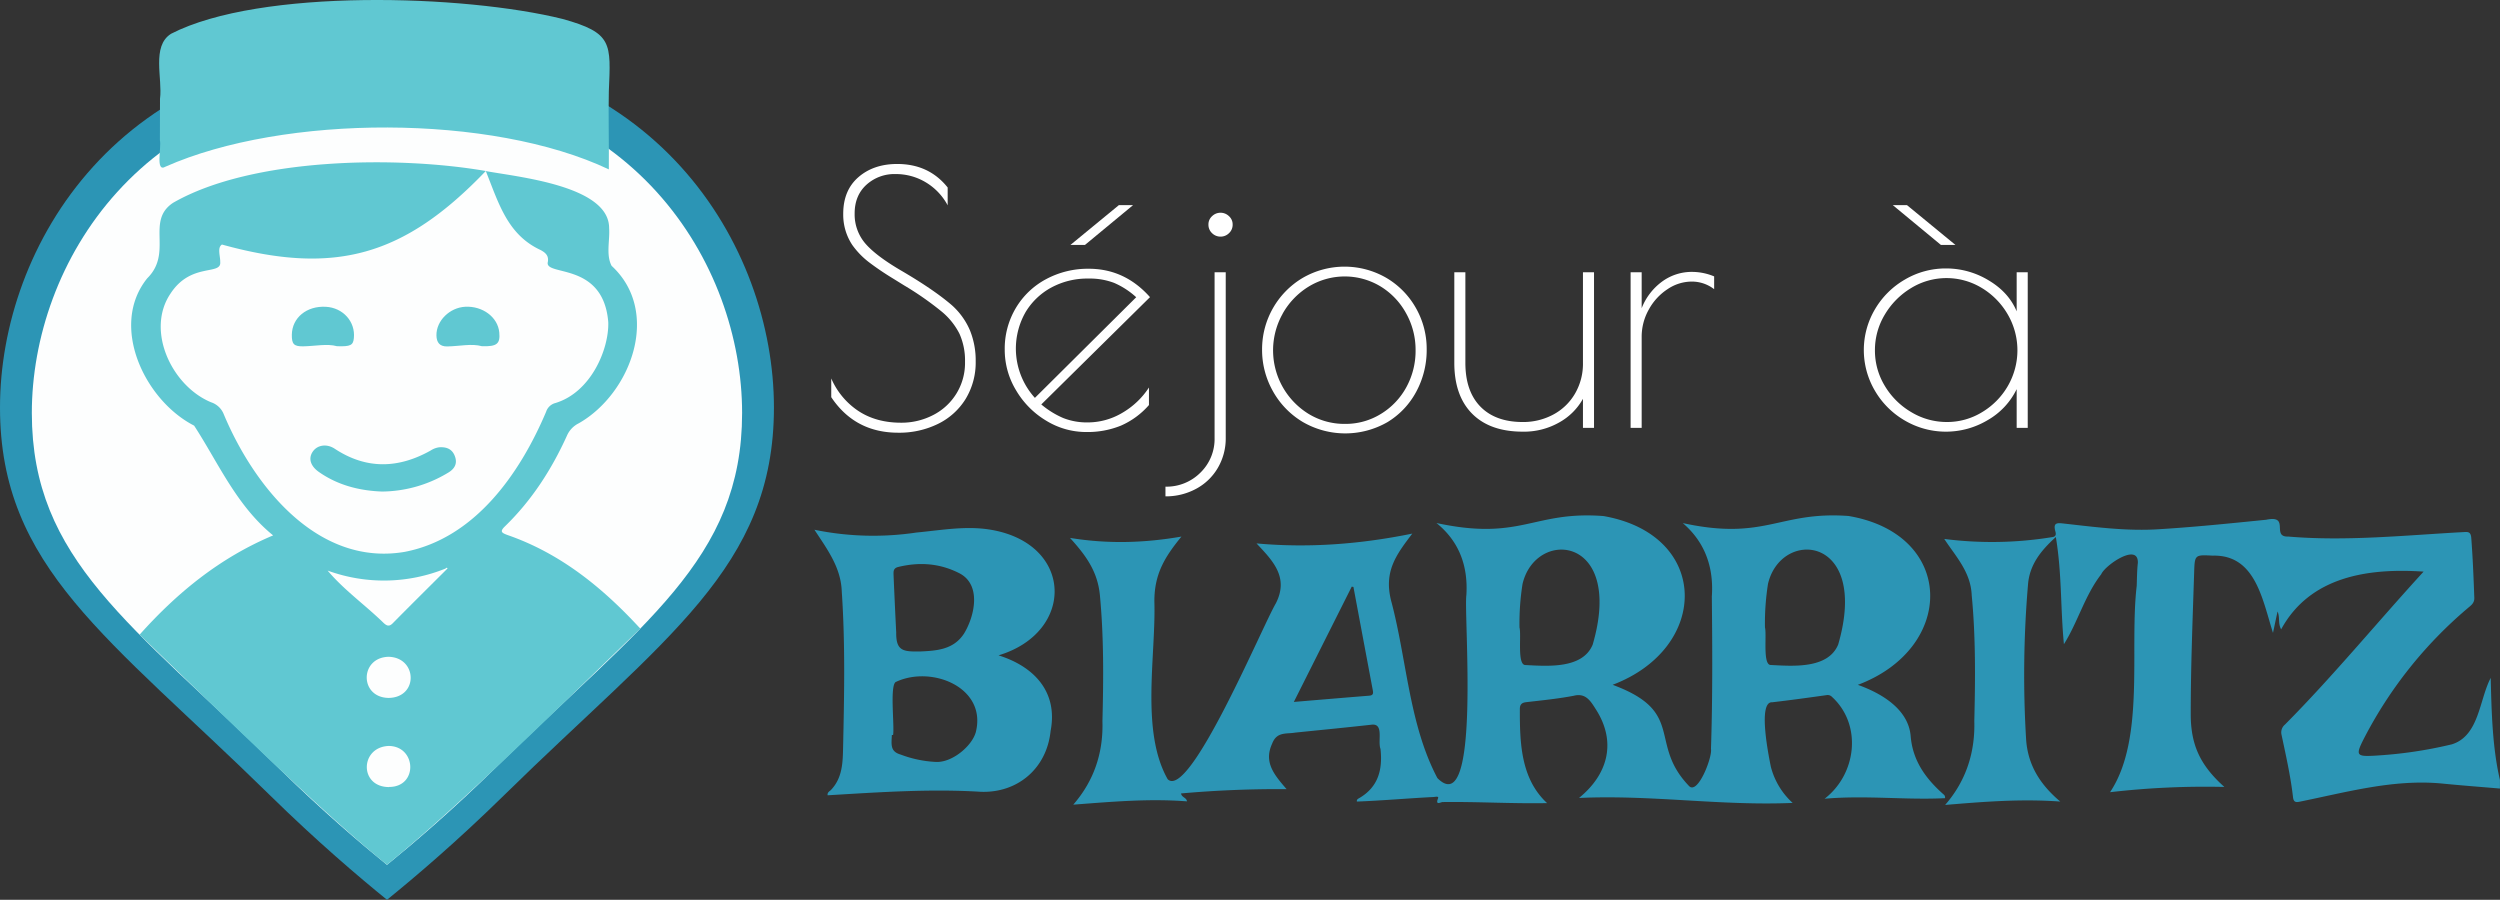
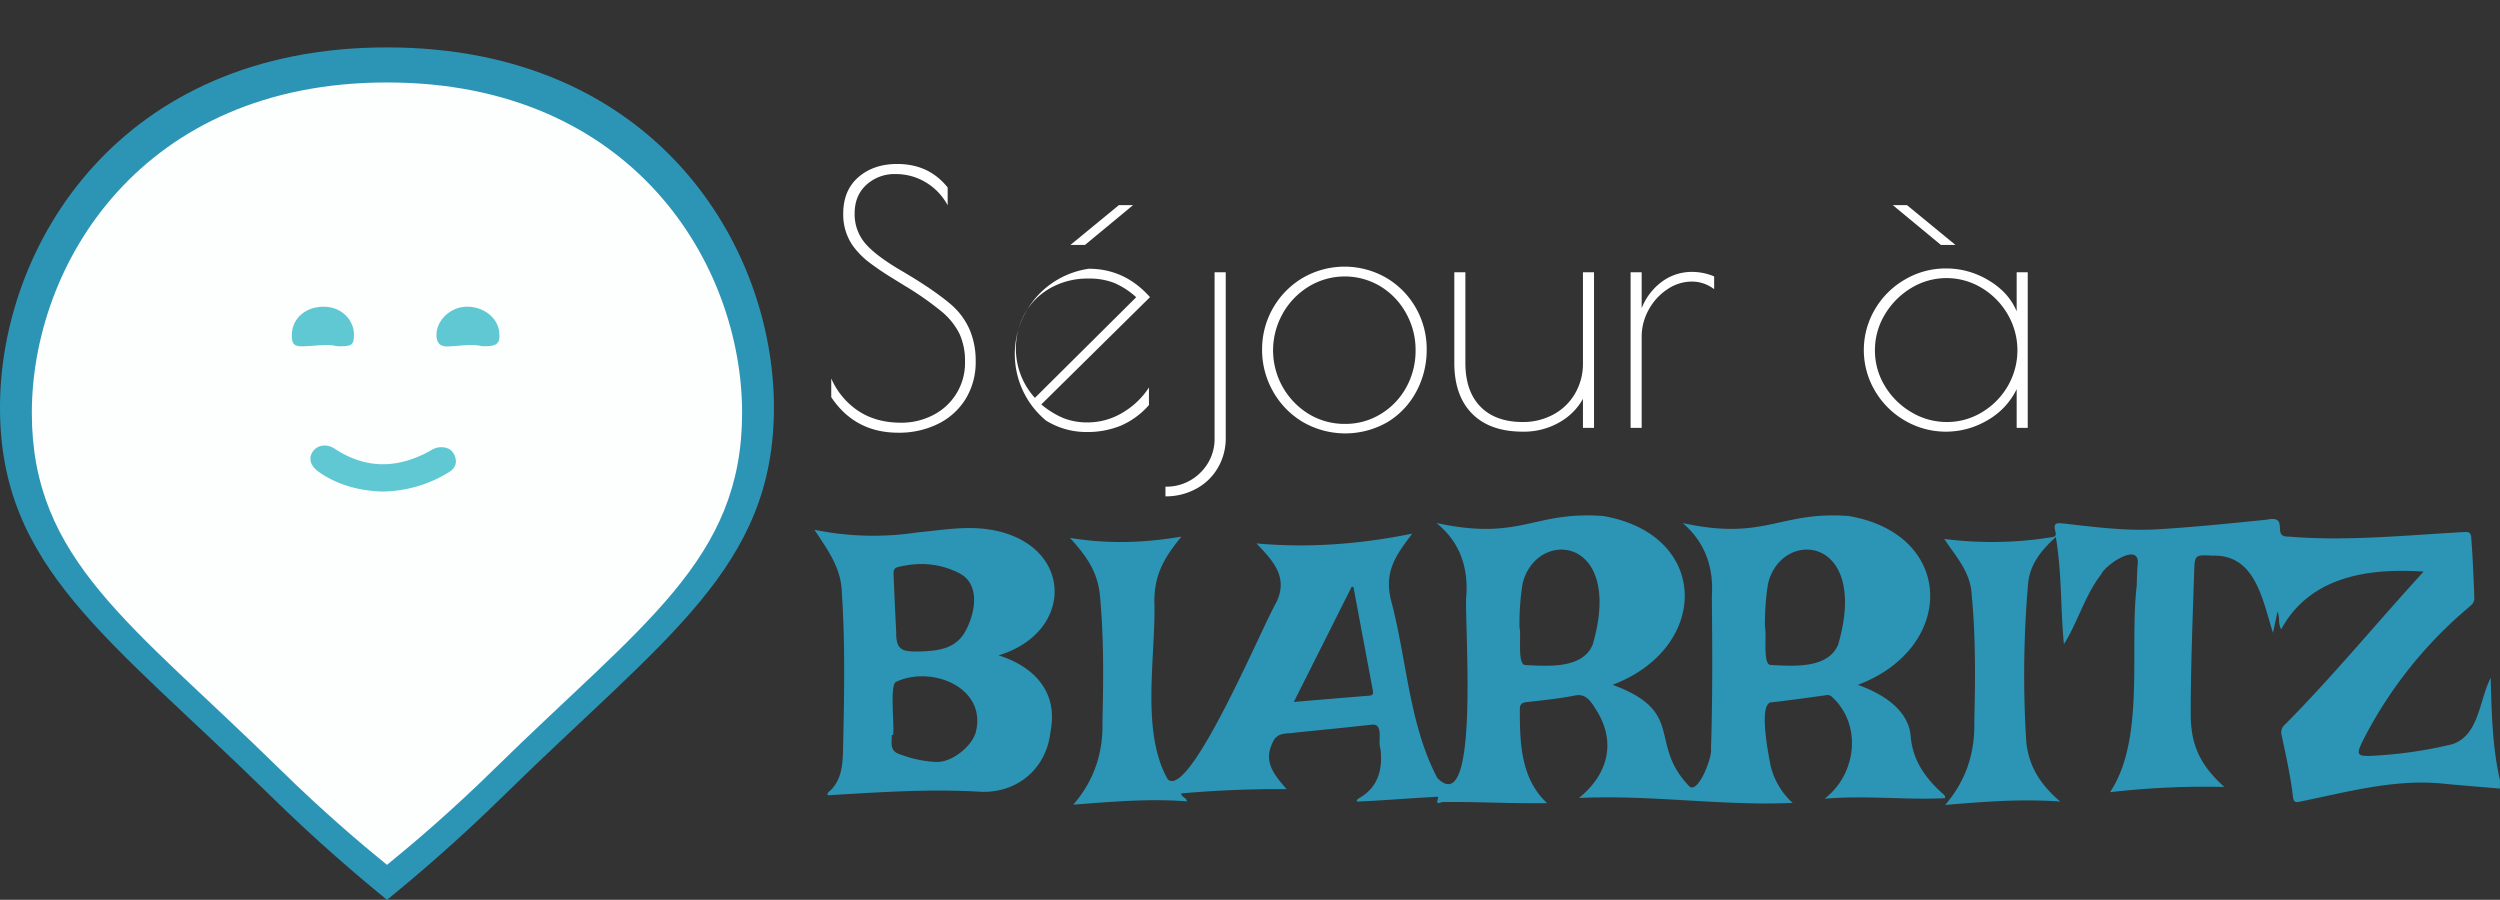
<svg xmlns="http://www.w3.org/2000/svg" viewBox="0 0 1200 431.92">
  <rect x="0" y="0" width="1200" height="431.92" fill="#333333" stroke="none" />
  <defs>
    <style>.cls-1,.cls-5{fill:#2c95b5;}.cls-1{isolation:isolate;}.cls-2{fill:#fdfefe;}.cls-3{fill:none;}.cls-4{fill:#60c8d2;}</style>
  </defs>
  <g id="Capa_2" data-name="Capa 2">
    <g id="Capa_1-2" data-name="Capa 1">
      <g id="Logo">
        <g id="Icon">
          <path id="bkg-back" class="cls-1" d="M185.75,22.75c128.52,0,185.74,95.14,185.74,172.86,0,76.91-52.1,110.14-129.73,186.29-22.35,21.93-42.16,38.77-56,50-13.86-11.25-33.66-28.09-56-50C52.11,305.75,0,272.52,0,195.61,0,117.89,57.22,22.75,185.75,22.75Z" />
          <path id="bkg-front" class="cls-2" d="M185.75,39.58c118,0,170.46,87.32,170.46,158.64,0,70.58-47.82,101.08-119.06,171-20.51,20.13-38.69,35.59-51.4,45.91-12.72-10.32-30.9-25.78-51.41-45.91C63.1,299.3,15.28,268.8,15.28,198.22,15.28,126.9,67.79,39.58,185.75,39.58Z" />
          <g id="guy">
-             <path class="cls-3" d="M307.2,301.88l.16-.15h0Z" />
-             <path class="cls-4" d="M243.54,256.79c-2.64-1-3.81-1.58-1.18-4.13,12.86-12.46,22.38-27.26,29.75-43.48a11.91,11.91,0,0,1,5.7-6c25.17-14.34,39.66-53.56,15.77-75.57-2.79-5.28-.78-12.24-1.2-18.11C292.46,89.23,249,85,233.19,82.12c6.19,15.42,10.37,30.51,26.27,37.88,2.41,1.3,4,2.72,3.51,5.7-1.94,7.19,26.66-.48,29,29,.36,13-8.35,33.65-25.43,38.77a6.34,6.34,0,0,0-4.41,4.19c-12.56,29.66-34.18,60.72-67.81,67.22-41.83,7.2-72.49-31.57-86.92-66.05a9.84,9.84,0,0,0-6.11-5.75c-18.83-7.8-31.42-34.39-19.46-52.14,9.84-15.13,24.52-8.59,23.88-15.18.06-2.9-1.53-6.93.84-8.38,54.19,15,87.44,5.62,126.64-35.3C190.53,74.7,121,75.57,83.09,97.34c-13.28,8.78.09,23.87-12.41,36.23-18.38,22.84-1.16,58.66,22.5,70.73,11.64,17.88,20.3,38.37,37.92,52.69-25.57,10.74-46,27.44-64.1,47.66,32.67,31.25,85.15,83.43,118.75,110.44,35-28.3,87.37-80.35,121.6-113.36C289.35,282.18,269.14,265.65,243.54,256.79Zm-56.78,121c-14.43,0-14-19.2-.18-19.73C199.92,358.15,200.77,377.74,186.76,377.74ZM186.61,335c-14.13-.14-14.05-19.39-.09-19.74C200.34,315.58,200.94,334.74,186.61,335Zm27.73-61.66c-8.63,8.61-17.29,17.17-25.85,25.85-1.8,1.82-3,1.08-4.44-.26-8.8-8.58-18.82-15.63-26.79-25.05a78.73,78.73,0,0,0,56.65-1C214.4,272.17,215.29,272.7,214.34,273.3Z" />
            <path class="cls-4" d="M183.36,235.94c-10.5-.38-21-2.89-30.27-9.38-4.07-2.85-5.17-6.5-3-9.73s6.67-4,10.56-1.45c15.15,10,30.49,9.57,46,.91a9.88,9.88,0,0,1,4.16-1.59c3.69-.25,6.46.93,7.67,4.68,1.14,3.51-.6,5.87-3.39,7.52A62.12,62.12,0,0,1,183.36,235.94Z" />
            <path class="cls-4" d="M161.75,166.18c-4.7-1.31-10.41-.05-16.13.06-4.54.09-5.6-1.05-5.54-5.55.11-8.18,7.12-13.94,16.34-13.43,8.23.45,14.22,7.13,13.44,15C169.52,165.72,168.31,166.4,161.75,166.18Z" />
            <path class="cls-4" d="M231.31,166.18c-4.85-1.37-10.71,0-16.56.11-3.71.09-5.21-1.9-5.26-5.33-.09-7,6.35-13.32,13.82-13.72,8.37-.43,15.65,5,16.34,12.31C240.17,165,238.57,166.42,231.31,166.18Z" />
-             <path class="cls-4" d="M76.8,47.45c1.31-9.73-4.18-25.26,5.3-31.24,42.82-22,141-18.75,187.93-7.12,24.11,6.7,23.17,11.62,22.21,34.75-.27,9.95.13,27.71,0,37.46C235.94,54.61,136.29,54.82,79.44,80c-5,3-1.83-9.41-2.69-12.69Z" />
          </g>
        </g>
        <g id="Typo">
          <path class="cls-5" d="M1195.54,325.39c-5.53,10.53-5.51,27.79-18.65,31.89a208.07,208.07,0,0,1-37.38,5.46c-8.38.47-8.84-.31-5-7.89a205,205,0,0,1,50.09-63c1.52-1.3,3.17-2.36,3.07-4.93-.35-9.57-.73-19.14-1.46-28.7-.22-2.81-1.36-3-3.59-2.82-28.06,1.51-56.17,4.52-84.26,2.15-8.35.32,1.11-10.52-10.58-8.07-17.6,1.78-35.22,3.59-52.87,4.63-14.81.8-29.58-1.16-44.3-2.81-3.07-.34-5.17-.54-4.08,3.58.32,1.2.69,2.72-1.56,2.95a179.29,179.29,0,0,1-51.72.86c5.42,8.3,12.72,15.83,13.17,27,1.94,20.11,1.73,40.23,1.25,60.36.42,15-3.86,28.66-14,40.32,18.62-1.55,36.55-3,55.26-1.62-9.78-8.24-15.6-17.64-16.4-29.93a513.13,513.13,0,0,1,.92-74.29c.76-9.48,6.16-16.24,13.36-22.77,2.95,17.87,2.17,33.67,3.87,51.45,6.75-10.72,10-23.35,17.94-33.62,1.8-4.27,17.89-15.35,17.55-5.4-.41,3.66-.41,7.37-.55,11.07-3.57,30.19,4.18,73.6-12.8,99a396.08,396.08,0,0,1,54.87-2.53c-11.75-10.51-16.15-20.36-16.14-35.06,0-22.61.91-45.19,1.64-67.77.28-8.62.22-8.65,8.94-8.19,20.4-.53,23.79,20.86,28.9,37.07.87-4.08,1.53-7.18,2.2-10.28,1.25,3,.1,5.55,1.72,8.59,13.84-25.41,41.78-29.52,68.38-27.71-22.24,24.28-43.24,49.92-66.5,73.37a4.89,4.89,0,0,0-1.68,5c2.09,9.9,4.34,19.79,5.49,29.86.24,2.13,1.07,2.71,3.21,2.2,22.54-4.55,45-10.91,68.27-8.72,9.27.93,18.57,1.62,27.85,2.42v-4.11C1196.34,358.84,1195.94,341.65,1195.54,325.39Z" />
          <path class="cls-5" d="M932.55,381c-8.29-7.42-14.43-15.87-15.42-27.56-1-13-14-20.68-25.37-24.71,47.24-17.77,46.82-72.38-4.48-81.06-33.41-2.41-39.87,12.06-79.55,3.41,10.87,9.3,14.92,21.55,13.95,35.23.25,24.39.4,48.76-.41,73.15.76,3.88-6.34,22.35-10.57,17.79-19.74-20.59-1.31-35.5-36.64-48.54,46.83-17.77,46.89-72-4.36-81-33.91-2.59-39.41,12.11-80.21,3.34,11.16,9,15.22,21,14.37,34.61-1.34,9.49,7.06,108.9-13.91,87.82-13.69-25.92-14.69-57.21-22.27-85.35-3.44-14,2.54-21.88,10.22-32-24.72,5.06-49.69,7-74.79,4.71,8,8.45,15.62,16.35,9.3,28.77-6.32,10.59-41.44,94.7-51.93,84.41-13.07-23.15-5.6-59.11-6.38-85.31-.05-13.46,5.23-21.62,13-31.15-17.39,3-34.86,3.68-53.5.64,7.6,8.4,13.26,16,14.36,27.58,1.9,20.11,1.72,40.23,1.21,60.35.45,15-3.89,28.48-14,40.11,18.51-1.41,36.47-3,54.58-1.58-.22-1.89-2.54-1.8-2.84-3.81,16.71-1.47,33.4-2.18,50.65-2.06-5.77-6.72-11.1-12.76-6.95-21.78,2.22-5.93,6.81-4.6,11.14-5.36,12.14-1.24,24.29-2.42,36.42-3.77,6.33-.92,3,7.87,4.48,11.64,1.06,9.8-1,18.24-10.23,23.59-.53.31-1.27.61-1.12,1.65,12.27-.47,24.53-1.57,36.8-2.19.73,0,2.67-.61,2.16.65-1.45,3.61,1.43,1.75,2.18,1.77,17-.22,33,.82,50.17.51-12.72-11.79-13.11-29.13-13.08-45.14,0-2.19.89-3.07,3.11-3.32,7.63-.88,15.29-1.64,22.82-3.08,5.65-1.42,8,2.48,10.56,6.54,10.14,15.8,5.66,31.36-8.1,42.53,34.64-1.62,67.9,3.86,102.56,2.38A35.34,35.34,0,0,1,850,368c-.94-4.72-6.43-31.4.67-30.91,8.71-1,17.4-2.22,26.09-3.43a2.85,2.85,0,0,1,2.56.81c14.66,13.4,11.84,37.1-3.51,48.92,20-1.74,38.92.7,57.82-.27C933.74,381.74,933,381.44,932.55,381ZM657.21,333.93c-11.71.94-23.42,1.93-36.17,3l27.8-55.35.81.16q4.62,24.7,9.26,49.41C659.22,332.77,659.21,333.77,657.21,333.93Zm107.28-24.51c-4.84,11.75-21.74,10.33-32.34,9.8-4-.1-1.82-14.44-2.79-18a120.44,120.44,0,0,1,1.45-20.88C737.08,253.4,779.8,256.91,764.49,309.42Zm117.82,0c-4.89,11.73-21.76,10.32-32.37,9.77-3.93,0-1.82-14.54-2.76-18.05a121.37,121.37,0,0,1,1.46-20.88C854.89,253.46,897.62,256.84,882.31,309.45Z" />
          <path class="cls-5" d="M475.55,254.27c-11.94-2-23.78.23-35.62,1.34a139.91,139.91,0,0,1-49-1.33c6,9.2,12.74,18,13.12,29.68,1.7,24.89,1.18,49.8.64,74.71-.16,7.22-.26,14.6-5.75,20.43-.66.71-1.91,1.16-1.68,2.64,24.52-1.45,49-3.19,73.5-1.68,17.63.66,31.68-11.15,33.53-29.2,3.63-18.88-8.08-31-25-36.29C516.15,303.49,515.42,261,475.55,254.27Zm-44.31,17.85c10.12-2.43,19.81-1.76,29.18,3,10.73,5.44,7.5,20.34,2.43,28.81-4.94,7.79-12.9,8.41-21,8.77-8.14.13-11.8-.05-11.67-9.1q-.69-13.72-1.27-27.46C428.87,274.34,428.67,272.74,431.24,272.12Zm37,79.76c-2,6.39-11.31,14.31-19.15,13.84a54.88,54.88,0,0,1-16.77-3.53c-5.21-1.48-4.39-5-4.24-9.4h.6c.75-4.43-1.76-24.52,1.48-25.53C447.45,319.22,474.16,330.19,468.27,351.88Z" />
          <path style="fill:#fff" d="M431.15,207.7a42.15,42.15,0,0,0,19.09-4.23,32.11,32.11,0,0,0,13.28-12,33.73,33.73,0,0,0,4.81-18.09,38.29,38.29,0,0,0-2.74-14.77,34,34,0,0,0-8.71-12.12q-8.47-7.3-23.74-16.27Q420.69,123,415.46,117a21.47,21.47,0,0,1-5.23-14.52q0-8.62,5.64-13.78a20,20,0,0,1,13.95-5.15,27.85,27.85,0,0,1,14.61,4,28.44,28.44,0,0,1,10.45,11V90q-9-11.3-24.23-11.29-11.29,0-18.59,6.31t-7.31,17.59a26.26,26.26,0,0,0,4.32,14.94,38.86,38.86,0,0,0,7.8,8.14,134.3,134.3,0,0,0,11.79,8L434,137a148.56,148.56,0,0,1,17.76,12.36,33.2,33.2,0,0,1,8.8,10.88,31.31,31.31,0,0,1,2.65,13.44,28,28,0,0,1-15.35,25.57,33,33,0,0,1-15.36,3.65q-11.94,0-20.5-5.65a35.8,35.8,0,0,1-13-15.6v9Q410.4,207.7,431.15,207.7Z" />
-           <path style="fill:#fff" d="M502.11,201.89a36.73,36.73,0,0,0,19.34,5.48,42.43,42.43,0,0,0,16.6-3.07,38.11,38.11,0,0,0,13.45-9.88V186a38.15,38.15,0,0,1-13,12.28,32.48,32.48,0,0,1-16.44,4.48,30.93,30.93,0,0,1-11.62-2.07,41.77,41.77,0,0,1-10.62-6.56L552,142.63Q539.89,129,522.61,129a42.42,42.42,0,0,0-20.5,5,37.23,37.23,0,0,0-14.52,13.86,38.14,38.14,0,0,0-5.32,20,37.49,37.49,0,0,0,5.4,19.42A41.41,41.41,0,0,0,502.11,201.89Zm-10-51.79a32.38,32.38,0,0,1,12.37-12,36.34,36.34,0,0,1,18-4.39,32.88,32.88,0,0,1,12.28,2.07,38,38,0,0,1,10.62,6.89l-48.63,48.31a35.21,35.21,0,0,1-4.65-40.84Z" />
+           <path style="fill:#fff" d="M502.11,201.89a36.73,36.73,0,0,0,19.34,5.48,42.43,42.43,0,0,0,16.6-3.07,38.11,38.11,0,0,0,13.45-9.88V186a38.15,38.15,0,0,1-13,12.28,32.48,32.48,0,0,1-16.44,4.48,30.93,30.93,0,0,1-11.62-2.07,41.77,41.77,0,0,1-10.62-6.56L552,142.63Q539.89,129,522.61,129A41.41,41.41,0,0,0,502.11,201.89Zm-10-51.79a32.38,32.38,0,0,1,12.37-12,36.34,36.34,0,0,1,18-4.39,32.88,32.88,0,0,1,12.28,2.07,38,38,0,0,1,10.62,6.89l-48.63,48.31a35.21,35.21,0,0,1-4.65-40.84Z" />
          <polygon style="fill:#fff;" points="543.86 98.47 537.05 98.47 513.82 117.56 520.79 117.56 543.86 98.47" />
-           <path style="fill:#fff" d="M585.86,113.58a5.68,5.68,0,0,0,4.06-1.66,5.48,5.48,0,0,0,1.75-4.15,5.27,5.27,0,0,0-1.75-4,5.81,5.81,0,0,0-8.13,0,5.29,5.29,0,0,0-1.74,4,5.5,5.5,0,0,0,1.74,4.15A5.7,5.7,0,0,0,585.86,113.58Z" />
          <path style="fill:#fff" d="M584.53,224.63a27.93,27.93,0,0,0,3.82-14.44V130.68H583v79.51a22.53,22.53,0,0,1-6.81,16.69,23,23,0,0,1-16.77,6.72v4.65a30.35,30.35,0,0,0,14.61-3.57A26.47,26.47,0,0,0,584.53,224.63Z" />
          <path style="fill:#fff" d="M625.2,202.47a40.65,40.65,0,0,0,40.75.17A37.88,37.88,0,0,0,679.81,188a42.06,42.06,0,0,0,5-20.33,39.61,39.61,0,0,0-5.14-19.76,38.94,38.94,0,0,0-14.2-14.52,40.05,40.05,0,0,0-40.17,0,39.83,39.83,0,0,0-19.5,34.28,40.34,40.34,0,0,0,5.14,20A39.67,39.67,0,0,0,625.2,202.47Zm-9.55-51.87a35.7,35.7,0,0,1,12.45-13,33.27,33.27,0,0,1,34.61-.09,34.51,34.51,0,0,1,12.29,13,35.88,35.88,0,0,1,4.48,17.6,36.3,36.3,0,0,1-4.4,17.68,34,34,0,0,1-12.2,12.86,32.23,32.23,0,0,1-17.26,4.82,33,33,0,0,1-17.52-4.82,35.82,35.82,0,0,1-12.45-48Z" />
          <path style="fill:#fff" d="M730.94,207.2a34.21,34.21,0,0,0,17.43-4.4,29.31,29.31,0,0,0,11.45-11.37v13.95h5.31v-74.7h-5.31v43.49A28.44,28.44,0,0,1,756,188.94,26.44,26.44,0,0,1,745.55,199a30.38,30.38,0,0,1-14.61,3.57q-13.12,0-20.34-7.39t-7.22-21V130.68h-5.31v43.49q0,15.78,8.55,24.4T730.94,207.2Z" />
          <path style="fill:#fff" d="M788,161.72a26.6,26.6,0,0,1,3.41-13.11,27.24,27.24,0,0,1,9-9.8A20.77,20.77,0,0,1,812,135.16a17.45,17.45,0,0,1,10.79,3.65v-6.14a27.67,27.67,0,0,0-10.46-2.16,24.06,24.06,0,0,0-14.53,4.65A28.83,28.83,0,0,0,788,147.94V130.68h-5.31v74.7H788Z" />
          <path style="fill:#fff" d="M914.37,201.89a39.06,39.06,0,0,0,39.75-.25A34.39,34.39,0,0,0,968,186.79v18.59h5.31v-74.7H968v18.76q-3.81-9.13-13.44-14.86a39.31,39.31,0,0,0-20.42-5.73,38.59,38.59,0,0,0-19.75,5.31,39.56,39.56,0,0,0-14.45,14.36,38.48,38.48,0,0,0,0,39A39.41,39.41,0,0,0,914.37,201.89Zm-9.72-50.79a36.71,36.71,0,0,1,12.62-12.79,32.59,32.59,0,0,1,34-.08,35.57,35.57,0,0,1,12.45,12.7,34.23,34.23,0,0,1,.08,34.28,35,35,0,0,1-12.37,12.61,32,32,0,0,1-16.93,4.74,32.9,32.9,0,0,1-17.1-4.74,36,36,0,0,1-12.7-12.61,32.55,32.55,0,0,1-4.73-17A32.94,32.94,0,0,1,904.65,151.1Z" />
          <polygon style="fill:#fff" points="938.6 117.56 915.36 98.47 908.55 98.47 931.63 117.56 938.6 117.56" />
        </g>
      </g>
    </g>
  </g>
</svg>